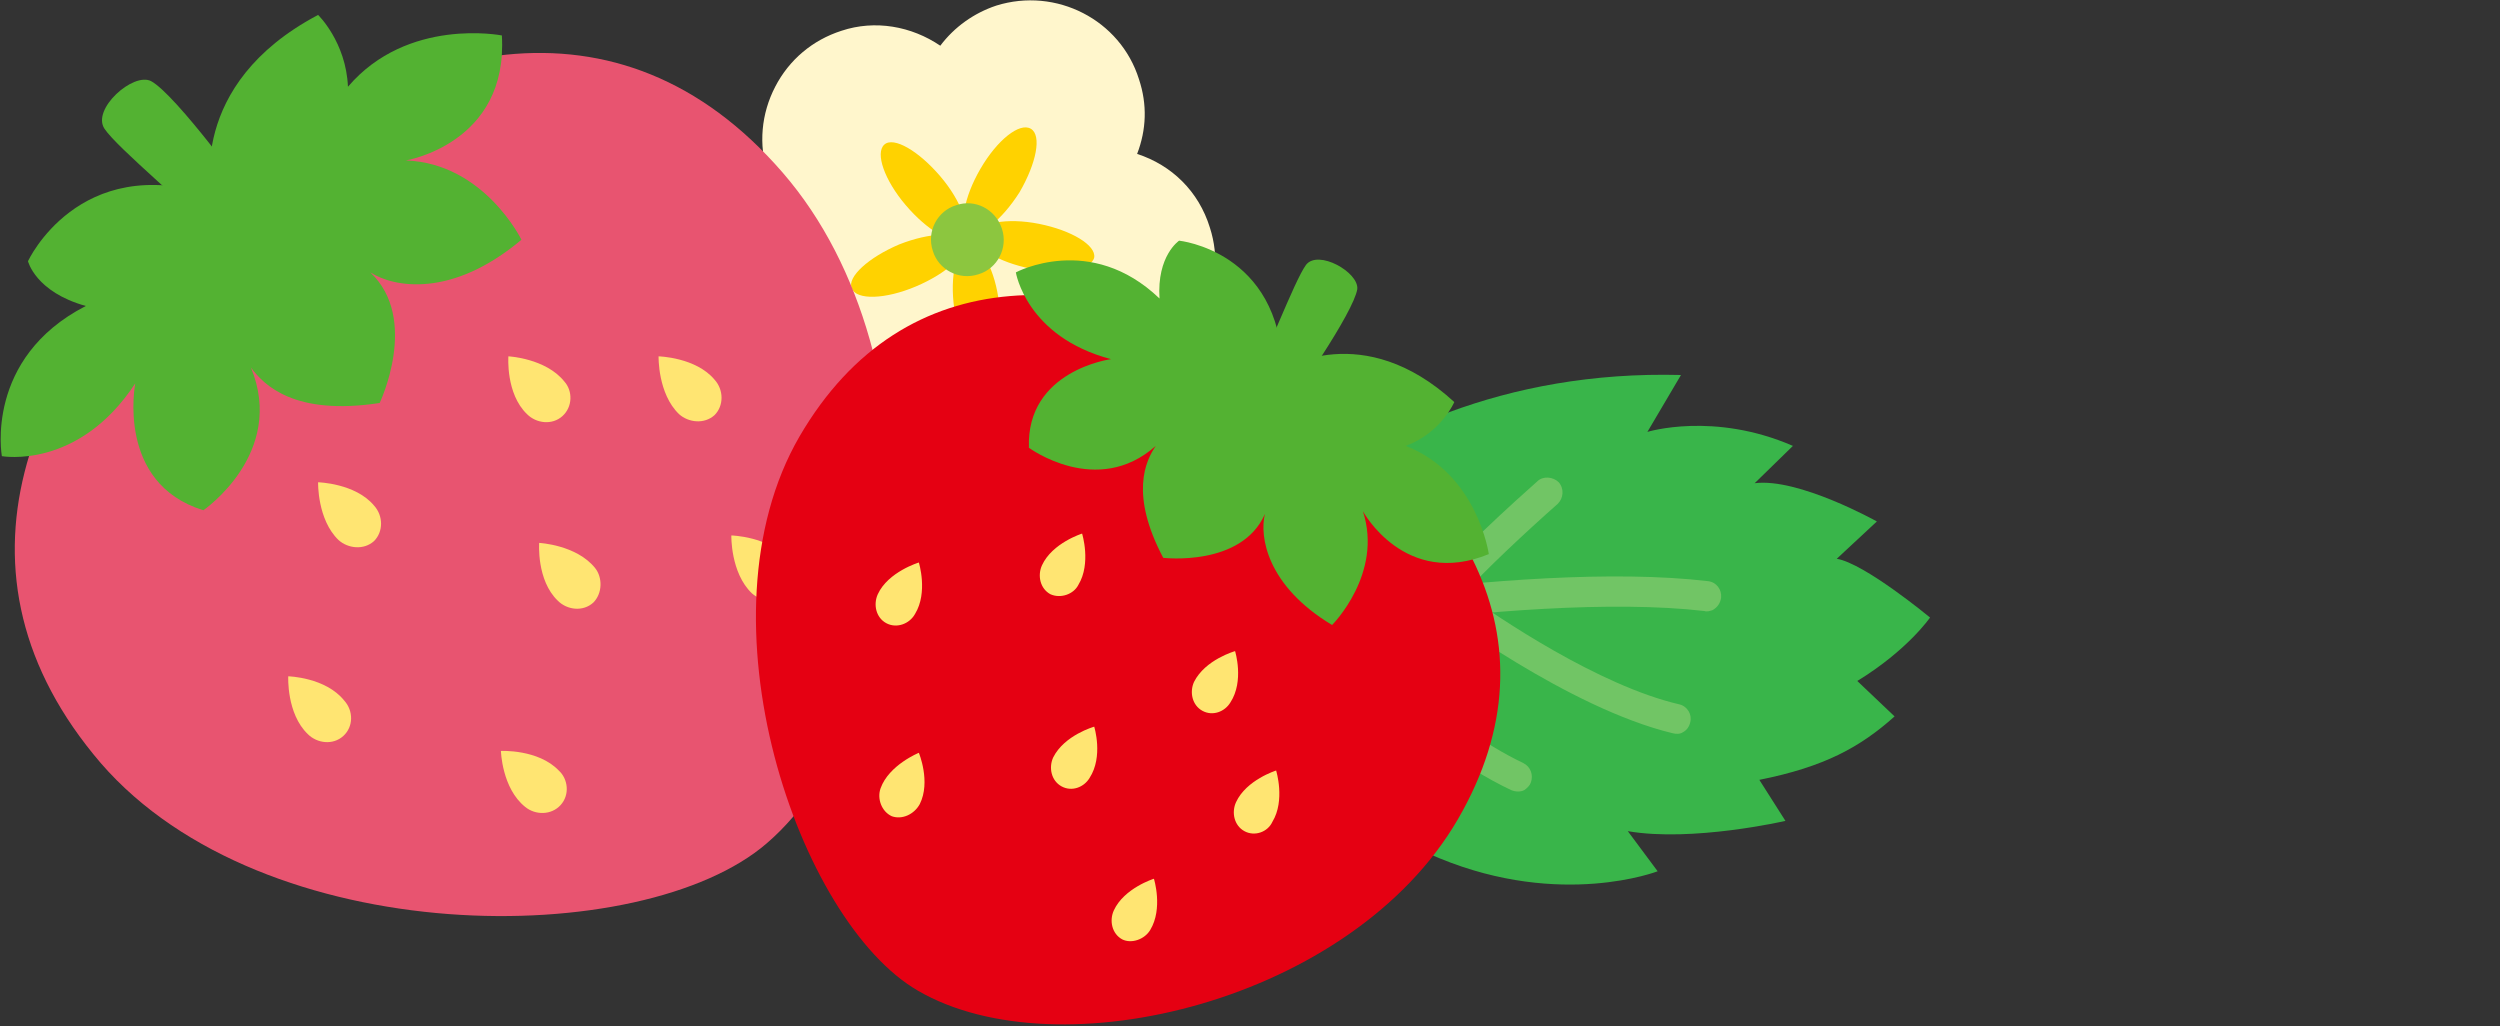
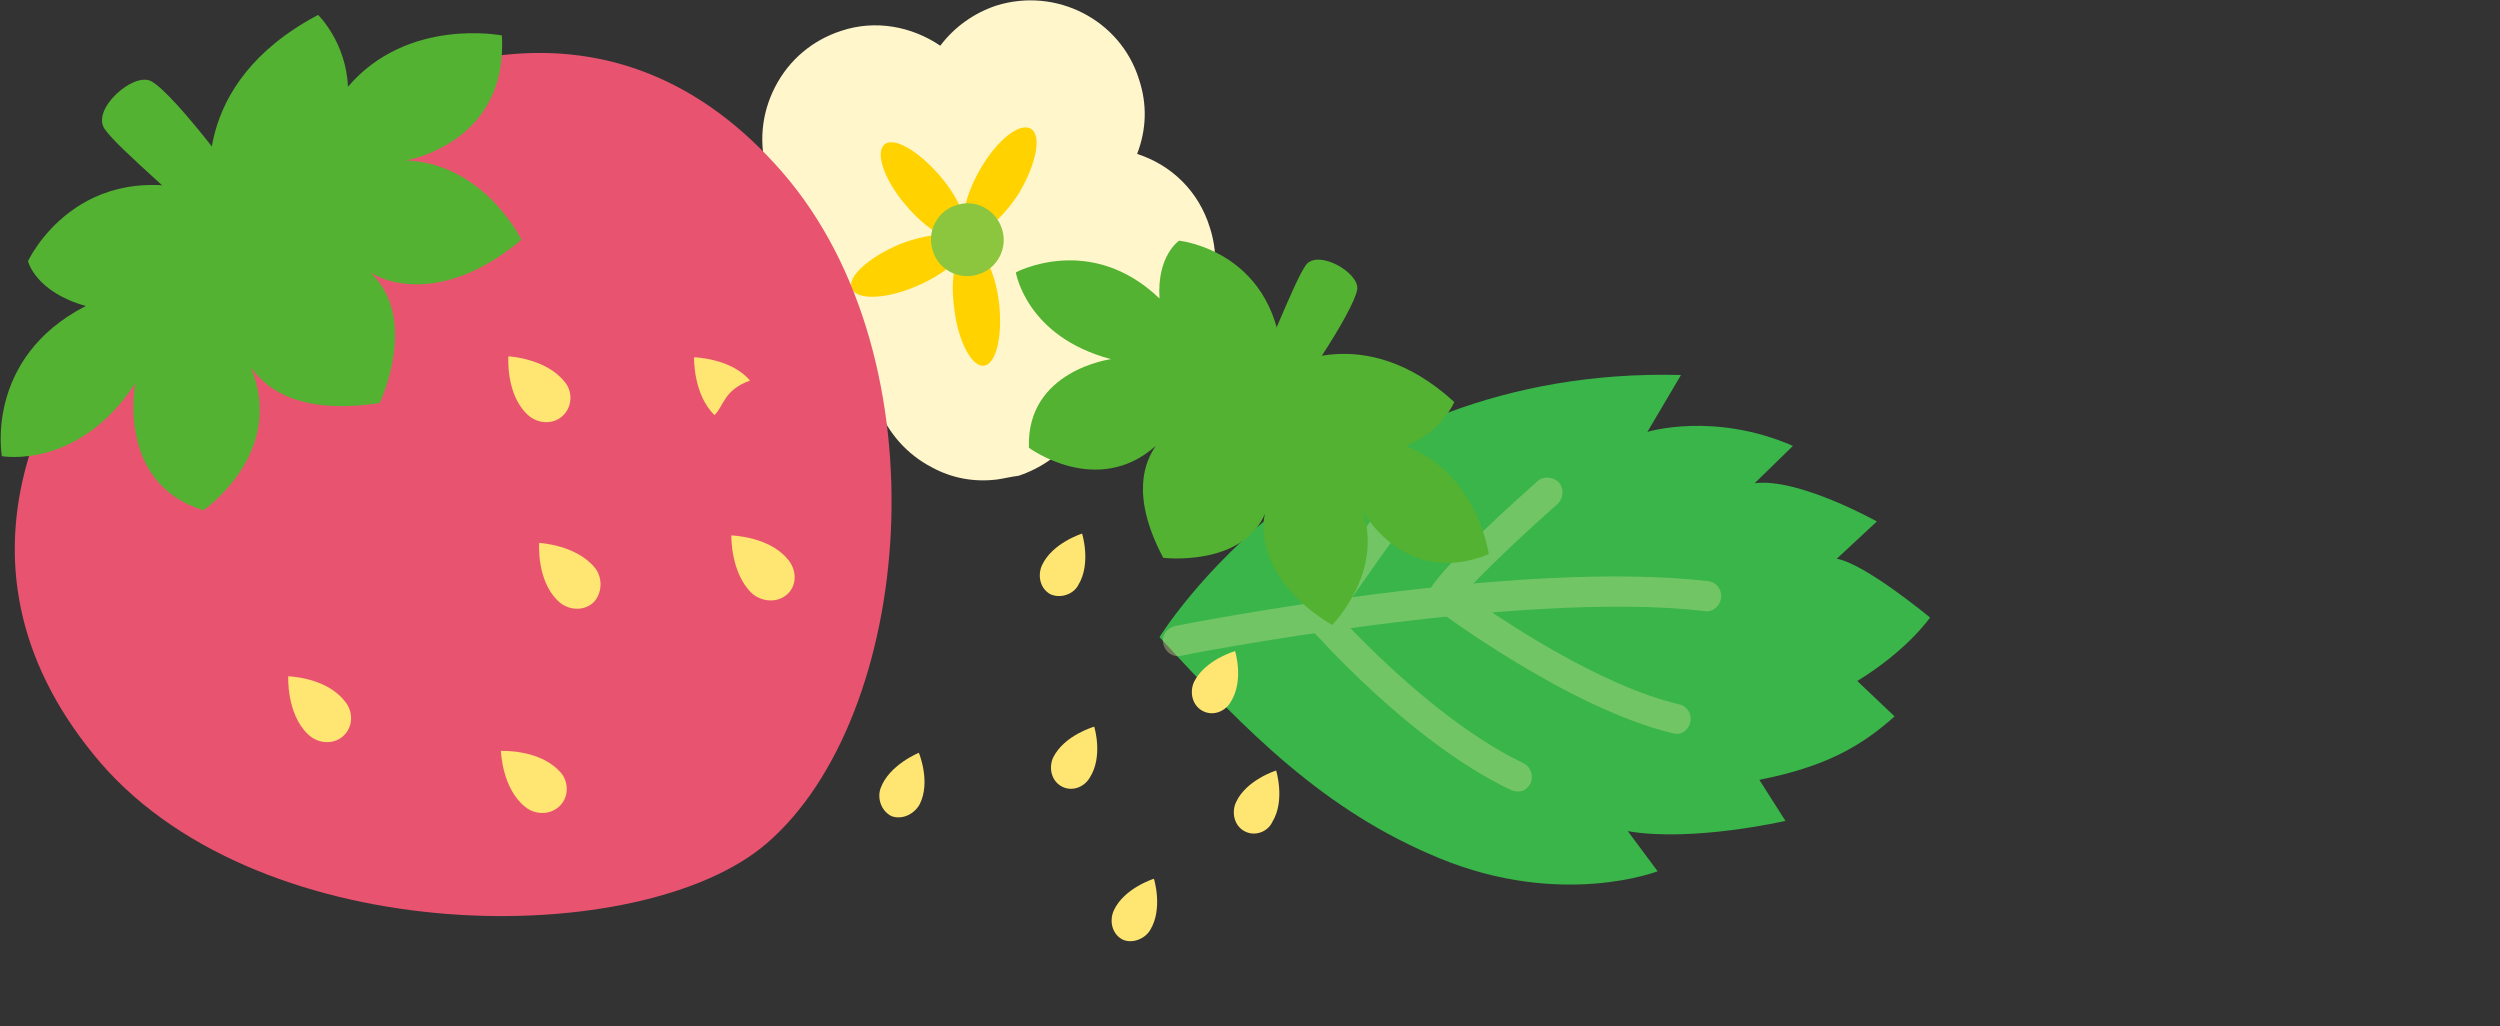
<svg xmlns="http://www.w3.org/2000/svg" version="1.1" id="レイヤー_1" x="0px" y="0px" width="268px" height="110px" viewBox="0 0 268 110" style="enable-background:new 0 0 268 110;" xml:space="preserve">
  <rect x="0" y="0" width="268" height="110" fill="#333333" stroke="none" />
  <style type="text/css">
	.st0{fill:#39B54A;}
	.st1{opacity:0.4;}
	.st2{fill:#C5DD8E;}
	.st3{fill:#FFFFFF;}
	.st4{fill:#FFF6CC;}
	.st5{fill:#FFD200;}
	.st6{fill:#8CC63F;}
	.st7{fill:#E85470;}
	.st8{fill:#FFE572;}
	.st9{fill:#53B232;}
	.st10{fill:#E50012;}
</style>
  <g>
    <g>
      <path class="st0" d="M203.1,76.8c-3.7,3.3-7.5,5.4-14.5,6.8l2.8,4.4c0,0-10,2.3-16.9,1.1l3.2,4.3c0,0-10.3,4-23.4-1.4    c-12.4-5.1-20.7-13.6-30-23.7c0,0,17.8-29.1,55.9-28.1l-3.6,6.1c0,0,7.1-2.2,15.6,1.5l-4.1,4c4.7-0.6,13.1,4.1,13.1,4.1l-4.3,4    c3,0.5,10,6.3,10,6.3s-2.4,3.5-7.8,6.8L203.1,76.8z" />
      <g class="st1">
        <path class="st2" d="M183.6,65.4c-0.3,0.1-0.6,0.2-0.9,0.1c-19.9-2.3-55.8,4.7-56.1,4.8c-0.9,0.2-1.7-0.4-1.9-1.3     c-0.2-0.9,0.4-1.7,1.3-1.9c1.5-0.3,36.7-7.2,57.1-4.8c0.9,0.1,1.5,0.9,1.4,1.8C184.4,64.7,184.1,65.1,183.6,65.4z" />
        <path class="st2" d="M180.4,78.5c-0.3,0.2-0.7,0.2-1.1,0.1c-11.2-2.7-24.9-13-25.5-13.4l-1.1-0.8l0.6-1.2     c1.2-2.4,9.8-10.1,11.5-11.6c0.6-0.6,1.7-0.5,2.3,0.1c0.6,0.7,0.5,1.7-0.1,2.3c-3.4,3-8.1,7.4-10,9.6c3.6,2.6,14.4,9.9,23,11.9     c0.9,0.2,1.4,1.1,1.2,1.9C181.1,77.9,180.8,78.3,180.4,78.5z" />
        <path class="st2" d="M163.4,84.7c-0.4,0.2-0.9,0.2-1.4,0c-10.8-5.1-21.1-16.9-21.5-17.3l-0.7-0.8l0.5-1     c1.2-2.3,8.3-12.1,9.1-13.2c0.5-0.7,1.5-0.9,2.2-0.3c0.7,0.5,0.9,1.5,0.3,2.2c-1.9,2.6-6.6,9.1-8.3,11.8     c2.6,2.8,11.1,11.6,19.7,15.7c0.8,0.4,1.1,1.3,0.8,2.1C164,84.2,163.7,84.5,163.4,84.7z" />
      </g>
    </g>
    <g>
      <g>
-         <path class="st3" d="M118.6,18c1.8-2.5,2.4-5.8,1.4-8.9c-1.7-5.3-7.4-8.2-12.7-6.5c-2.9,0.9-5,3-6.1,5.6c-2.6-2.8-6.6-4-10.5-2.8     C85.4,7,82.5,12.7,84.2,18c0.6,1.8,1.6,3.3,2.9,4.5c-5.3,1.7-8.2,7.4-6.5,12.7c1.7,5.3,7.4,8.2,12.7,6.5c0.8-0.2,1.5-0.6,2.2-1     c0.1,0.6,0.2,1.2,0.4,1.7c1.7,5.3,7.4,8.2,12.7,6.5c4.8-1.5,7.6-6.3,6.9-11.2c1.8,0.5,3.8,0.5,5.8-0.1c5.3-1.7,8.2-7.4,6.5-12.7     C126.3,20.9,122.7,18.2,118.6,18z" />
        <path class="st4" d="M106.9,51.4c-2.4,0.3-4.8-0.1-7-1.3c-2.7-1.4-4.7-3.7-5.8-6.5c0,0-0.1,0-0.1,0c-3.1,1-6.4,0.7-9.3-0.8     c-2.9-1.5-5-4-6-7.1c-1.7-5.4,0.5-11.1,5.1-14c-0.7-1-1.2-2-1.5-3.1c-1-3.1-0.7-6.4,0.8-9.3c1.5-2.9,4-5,7.1-6     c3.6-1.2,7.5-0.5,10.6,1.6c1.5-2,3.6-3.5,6-4.3c6.4-2,13.3,1.5,15.3,7.9c0.9,2.7,0.8,5.4-0.2,8c3.7,1.2,6.6,4,7.8,7.9     c1,3.1,0.7,6.4-0.8,9.3c-1.5,2.9-4,5-7.1,6c-1.4,0.4-2.8,0.6-4.2,0.6c-0.3,4.9-3.6,9.1-8.4,10.7     C108.4,51.1,107.6,51.3,106.9,51.4z" />
      </g>
      <path class="st5" d="M103.3,26c0.5,1.2-1.8,3.3-5.1,4.7c-3.3,1.4-6.4,1.5-6.9,0.2c-0.5-1.2,1.8-3.3,5.1-4.7    C99.7,24.9,102.8,24.8,103.3,26z" />
      <path class="st5" d="M103.1,25.4c-1,0.9-3.7-0.7-6-3.4c-2.3-2.7-3.3-5.6-2.3-6.5c1-0.9,3.7,0.7,6,3.4    C103.1,21.6,104.1,24.5,103.1,25.4z" />
      <path class="st5" d="M103.9,24.9c-1.1-0.7-0.6-3.7,1.2-6.8c1.8-3.1,4.2-5,5.4-4.3c1.2,0.7,0.6,3.7-1.2,6.8    C107.4,23.6,105,25.5,103.9,24.9z" />
-       <path class="st5" d="M104.6,25.2c0.3-1.3,3.3-1.9,6.8-1.2c3.5,0.7,6.1,2.3,5.9,3.6c-0.3,1.3-3.3,1.8-6.8,1.2    C107,28.1,104.4,26.5,104.6,25.2z" />
      <path class="st5" d="M103.9,26.4c1.3-0.2,2.8,2.6,3.2,6.1c0.4,3.5-0.3,6.5-1.6,6.7c-1.3,0.2-2.8-2.6-3.2-6.1    C101.8,29.6,102.5,26.5,103.9,26.4z" />
      <path class="st6" d="M107.4,24.5c0.7,2.1-0.5,4.3-2.5,4.9c-2.1,0.7-4.3-0.5-4.9-2.5c-0.7-2.1,0.5-4.3,2.5-4.9    C104.5,21.3,106.7,22.4,107.4,24.5z" />
    </g>
    <g>
      <path class="st7" d="M83.9,18.5c17.5,20.2,14,58.4-1.7,71.9c-13.3,11.5-53.9,11.6-71.4-8.6C-6.6,61.5,2.5,39,22.6,21.5    C42.8,4,66.4-1.7,83.9,18.5z" />
-       <path class="st8" d="M40.1,58c-1.1,1-2.8,0.8-3.8-0.1c-2.3-2.2-2.2-6.2-2.2-6.2s4,0.1,6,2.5C41.1,55.3,41.1,57,40.1,58z" />
      <path class="st8" d="M84.4,63.7c-1.1,1-2.8,0.8-3.8-0.1c-2.3-2.2-2.2-6.2-2.2-6.2s4,0.1,6,2.5C85.4,61,85.5,62.7,84.4,63.7z" />
-       <path class="st8" d="M76.6,44.5c-1.1,1-2.8,0.8-3.8-0.1c-2.3-2.2-2.2-6.2-2.2-6.2s4,0.1,6,2.5C77.6,41.8,77.6,43.5,76.6,44.5z" />
+       <path class="st8" d="M76.6,44.5c-2.3-2.2-2.2-6.2-2.2-6.2s4,0.1,6,2.5C77.6,41.8,77.6,43.5,76.6,44.5z" />
      <path class="st8" d="M60.1,86.3c-1,1.1-2.7,1.1-3.8,0.2c-2.5-2-2.6-6-2.6-6s4-0.2,6.2,2.1C60.9,83.5,61.1,85.2,60.1,86.3z" />
      <path class="st8" d="M36.8,78.9c-1.1,1-2.8,0.8-3.8-0.2c-2.3-2.2-2.1-6.2-2.1-6.2s4,0.1,6,2.6C37.9,76.2,37.9,77.9,36.8,78.9z" />
      <path class="st8" d="M60.3,44.6c-1.1,1-2.8,0.8-3.8-0.2c-2.3-2.2-2-6.2-2-6.2s4,0.2,6,2.7C61.4,41.9,61.4,43.6,60.3,44.6z" />
      <path class="st8" d="M63.6,64.6c-1.1,1-2.8,0.8-3.8-0.2c-2.3-2.2-2-6.2-2-6.2s4,0.2,6,2.7C64.6,61.9,64.6,63.6,63.6,64.6z" />
      <path class="st9" d="M22.7,20.9C8.4,16.3,3,28,3,28s0.8,3.3,6.2,4.8c-10.9,5.6-9,16.1-9,16.1s8.2,1.5,14.3-7.8    c0,0-2.1,10.7,7.3,13.6c0,0,8.9-6.1,5.1-15.3c1.4,1.9,4.7,5.2,13.8,3.8c0,0,4.3-9-1-14c2.5,1.6,8.7,2.8,16.2-3.5    c0,0-4-8.2-12.4-8.5c0,0,11-1.8,10.3-13.4c0,0-10.1-2-16.5,5.5c-0.2-4.8-3.2-7.7-3.2-7.7C19.9,9.1,22.7,20.9,22.7,20.9z" />
      <path class="st9" d="M24.5,26.6c-4.2-4.4-11.9-10.7-13.3-12.8c-1.4-2.1,3.1-6.1,5-5.1c2.6,1.4,10.6,12.2,12,14.6" />
    </g>
    <g>
-       <path class="st10" d="M156.3,87.8c-11.3,19.5-42.8,27.2-57.9,18.4c-12.8-7.4-24-39.9-12.7-59.4C97,27.4,117.5,28.4,137,39.7    C156.5,51,167.6,68.3,156.3,87.8z" />
      <path class="st8" d="M112.6,63.7c-1.1-0.6-1.4-2-0.9-3.1c1.1-2.4,4.3-3.4,4.3-3.4s1,3.2-0.4,5.5C115.1,63.7,113.7,64.2,112.6,63.7    z" />
      <path class="st8" d="M120.3,100.7c-1.1-0.6-1.4-2-0.9-3.1c1.1-2.4,4.3-3.4,4.3-3.4s1,3.2-0.4,5.5    C122.7,100.7,121.3,101.2,120.3,100.7z" />
      <path class="st8" d="M133.4,89.1c-1.1-0.6-1.4-2-0.9-3.1c1.1-2.4,4.3-3.4,4.3-3.4s1,3.2-0.4,5.5C135.9,89.2,134.5,89.7,133.4,89.1    z" />
      <path class="st8" d="M95.6,87.5c-1.1-0.5-1.6-1.9-1.2-3c0.9-2.5,4.1-3.8,4.1-3.8s1.3,3.1,0.1,5.5C98,87.3,96.7,87.9,95.6,87.5z" />
-       <path class="st8" d="M95,66.8c-1.1-0.6-1.4-2-0.9-3.1c1.1-2.4,4.4-3.4,4.4-3.4s1,3.2-0.4,5.5C97.5,66.9,96.1,67.4,95,66.8z" />
      <path class="st8" d="M128.9,76.2c-1.1-0.6-1.4-2-0.9-3.1c1.2-2.4,4.4-3.3,4.4-3.3s1,3.2-0.5,5.5C131.3,76.3,130,76.8,128.9,76.2z" />
      <path class="st8" d="M113.8,84.3c-1.1-0.6-1.4-2-0.9-3.1c1.2-2.4,4.4-3.3,4.4-3.3s1,3.2-0.5,5.5C116.2,84.4,114.9,84.9,113.8,84.3    z" />
      <path class="st9" d="M137.5,39.6c-0.3-12.7-11.1-13.8-11.1-13.8s-2.4,1.6-2.1,6.2c-7.4-7.1-15.4-2.8-15.4-2.8s1.1,6.9,10.2,9.3    c0,0-9.1,1.2-8.8,9.5c0,0,7.3,5.4,13.6-0.2c-1.1,1.6-2.8,5.2,0.8,12c0,0,8.4,1,10.9-4.7c-0.6,2.4,0.2,7.7,7.2,11.9    c0,0,5.5-5.5,3.3-12.2c0,0,4.5,8.3,13.5,4.6c0,0-1.2-8.6-8.9-11.6c3.8-1.4,5.2-4.7,5.2-4.7C146.1,34.1,137.5,39.6,137.5,39.6z" />
      <path class="st9" d="M133.4,42.6c2.4-4.5,5.3-12.4,6.6-14.2c1.3-1.7,5.7,0.8,5.5,2.6c-0.4,2.5-6.8,11.8-8.4,13.6" />
    </g>
  </g>
</svg>